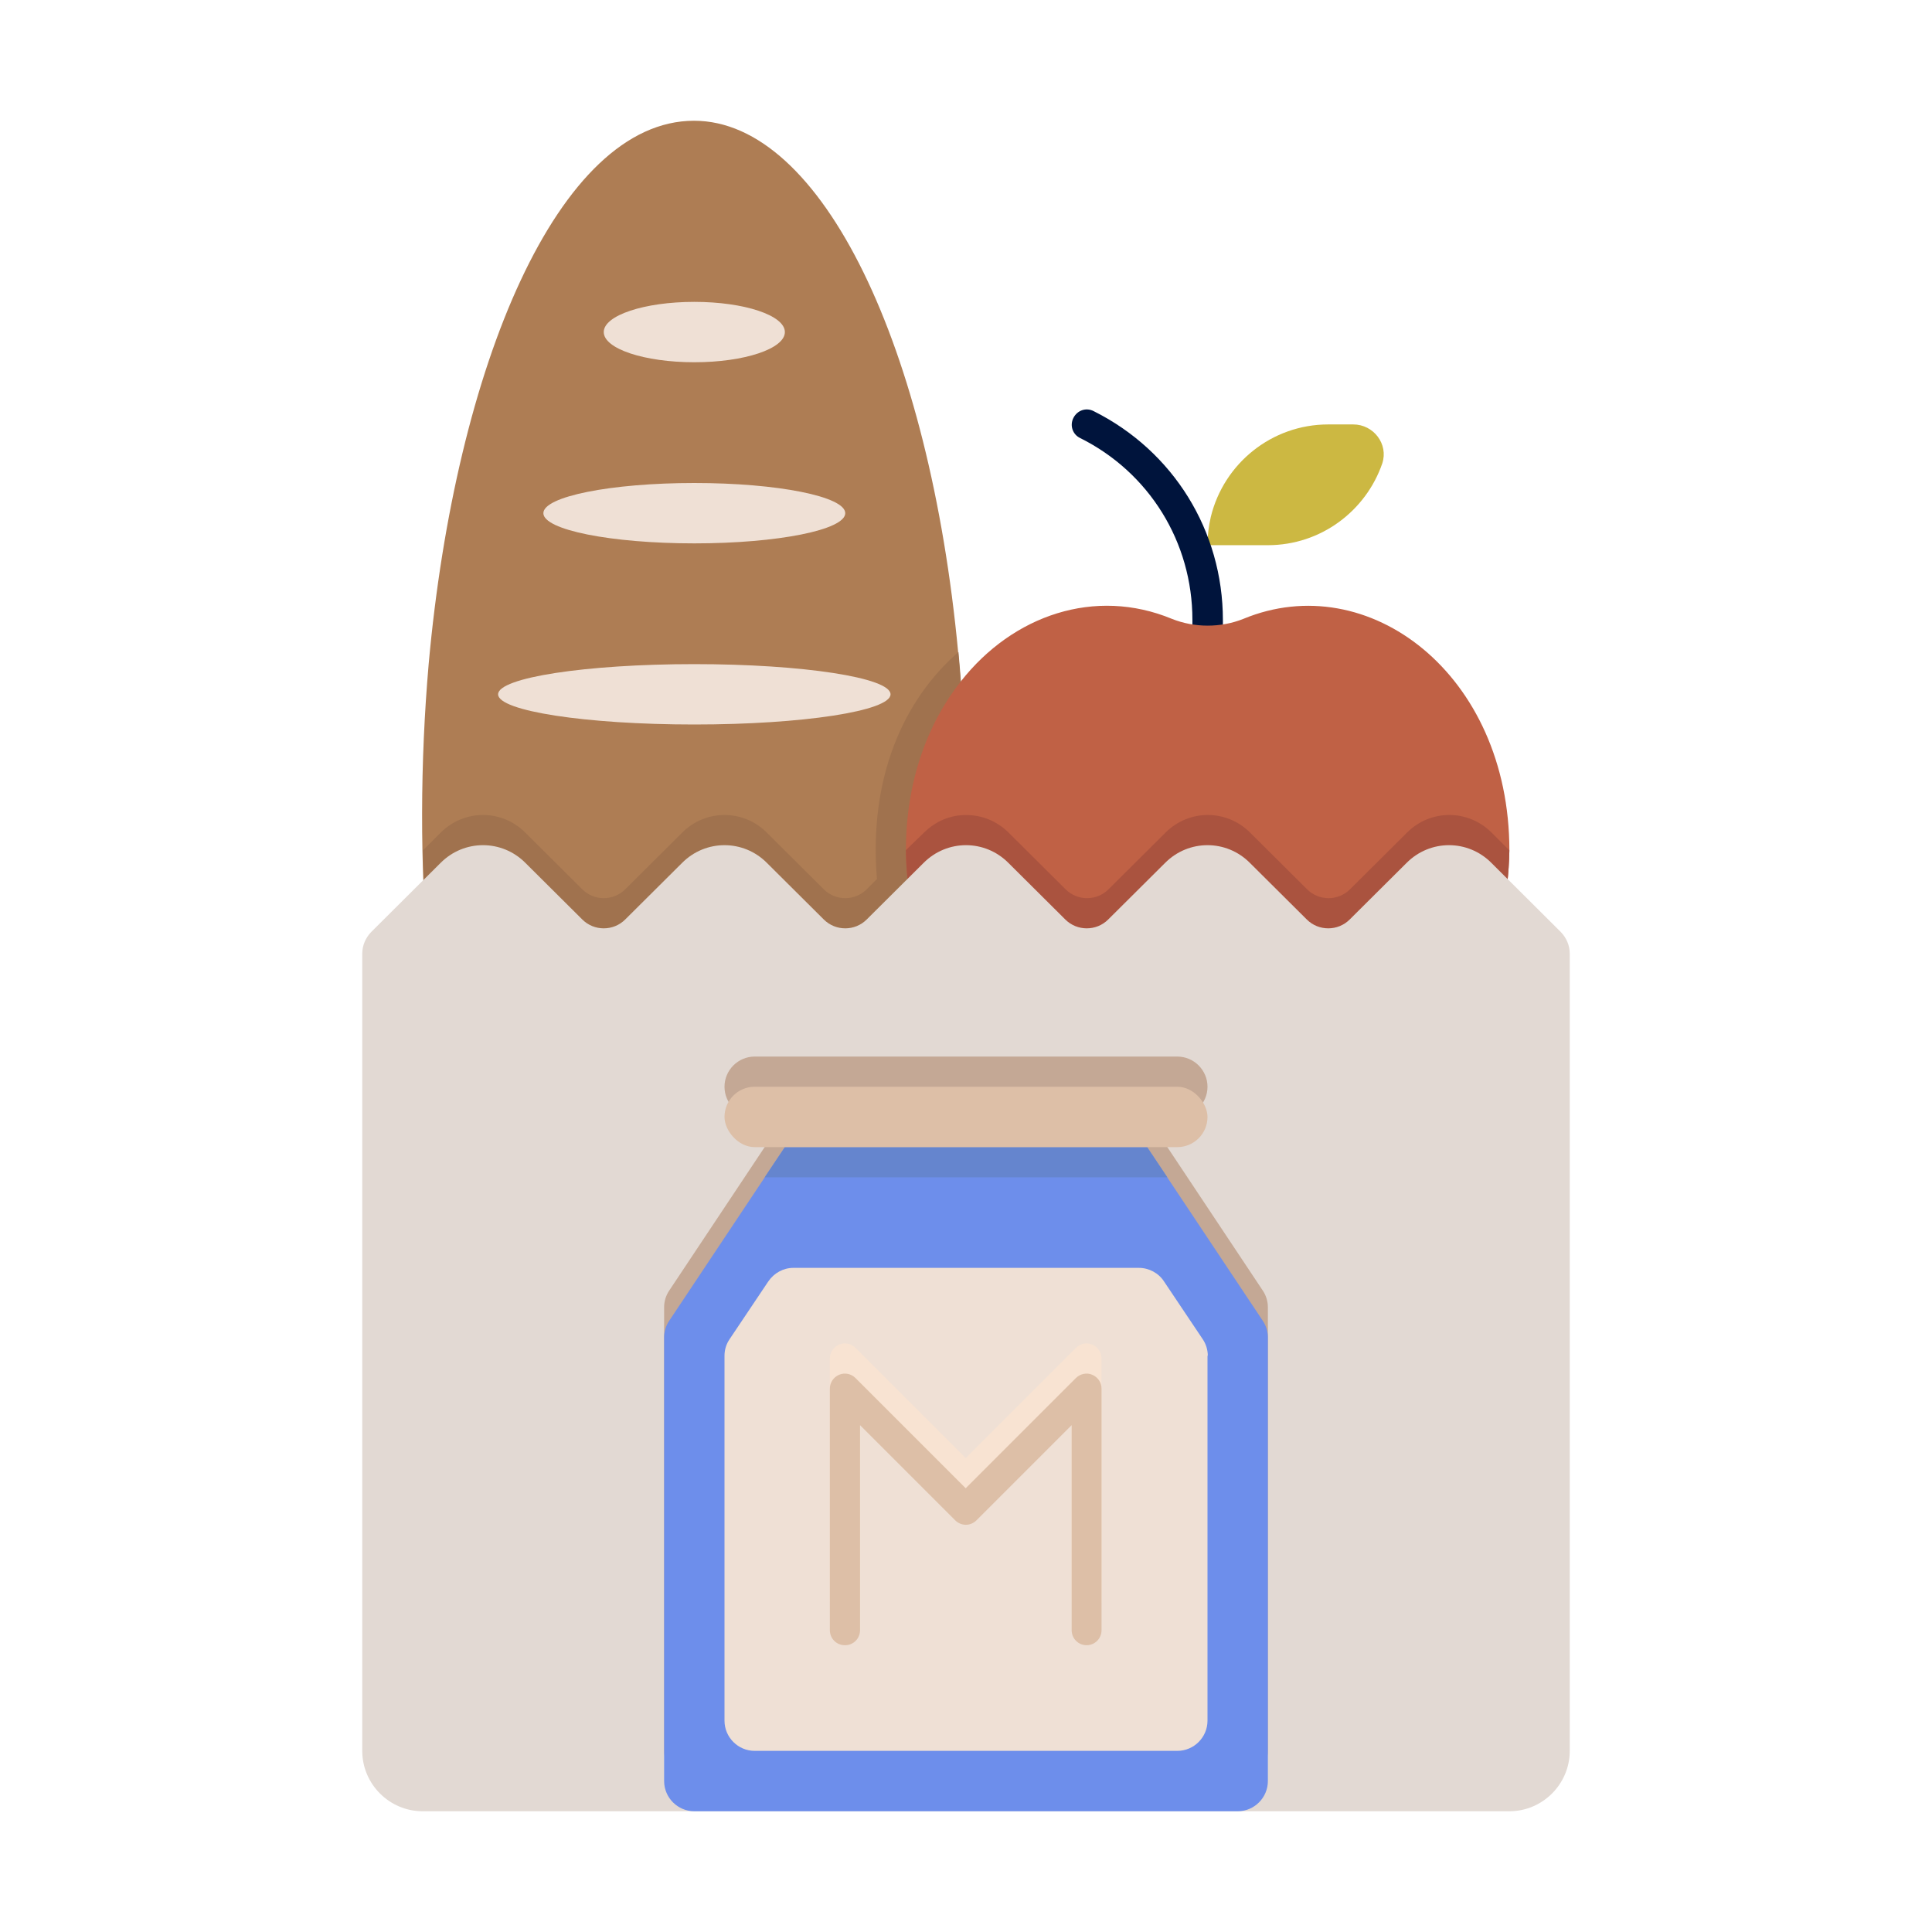
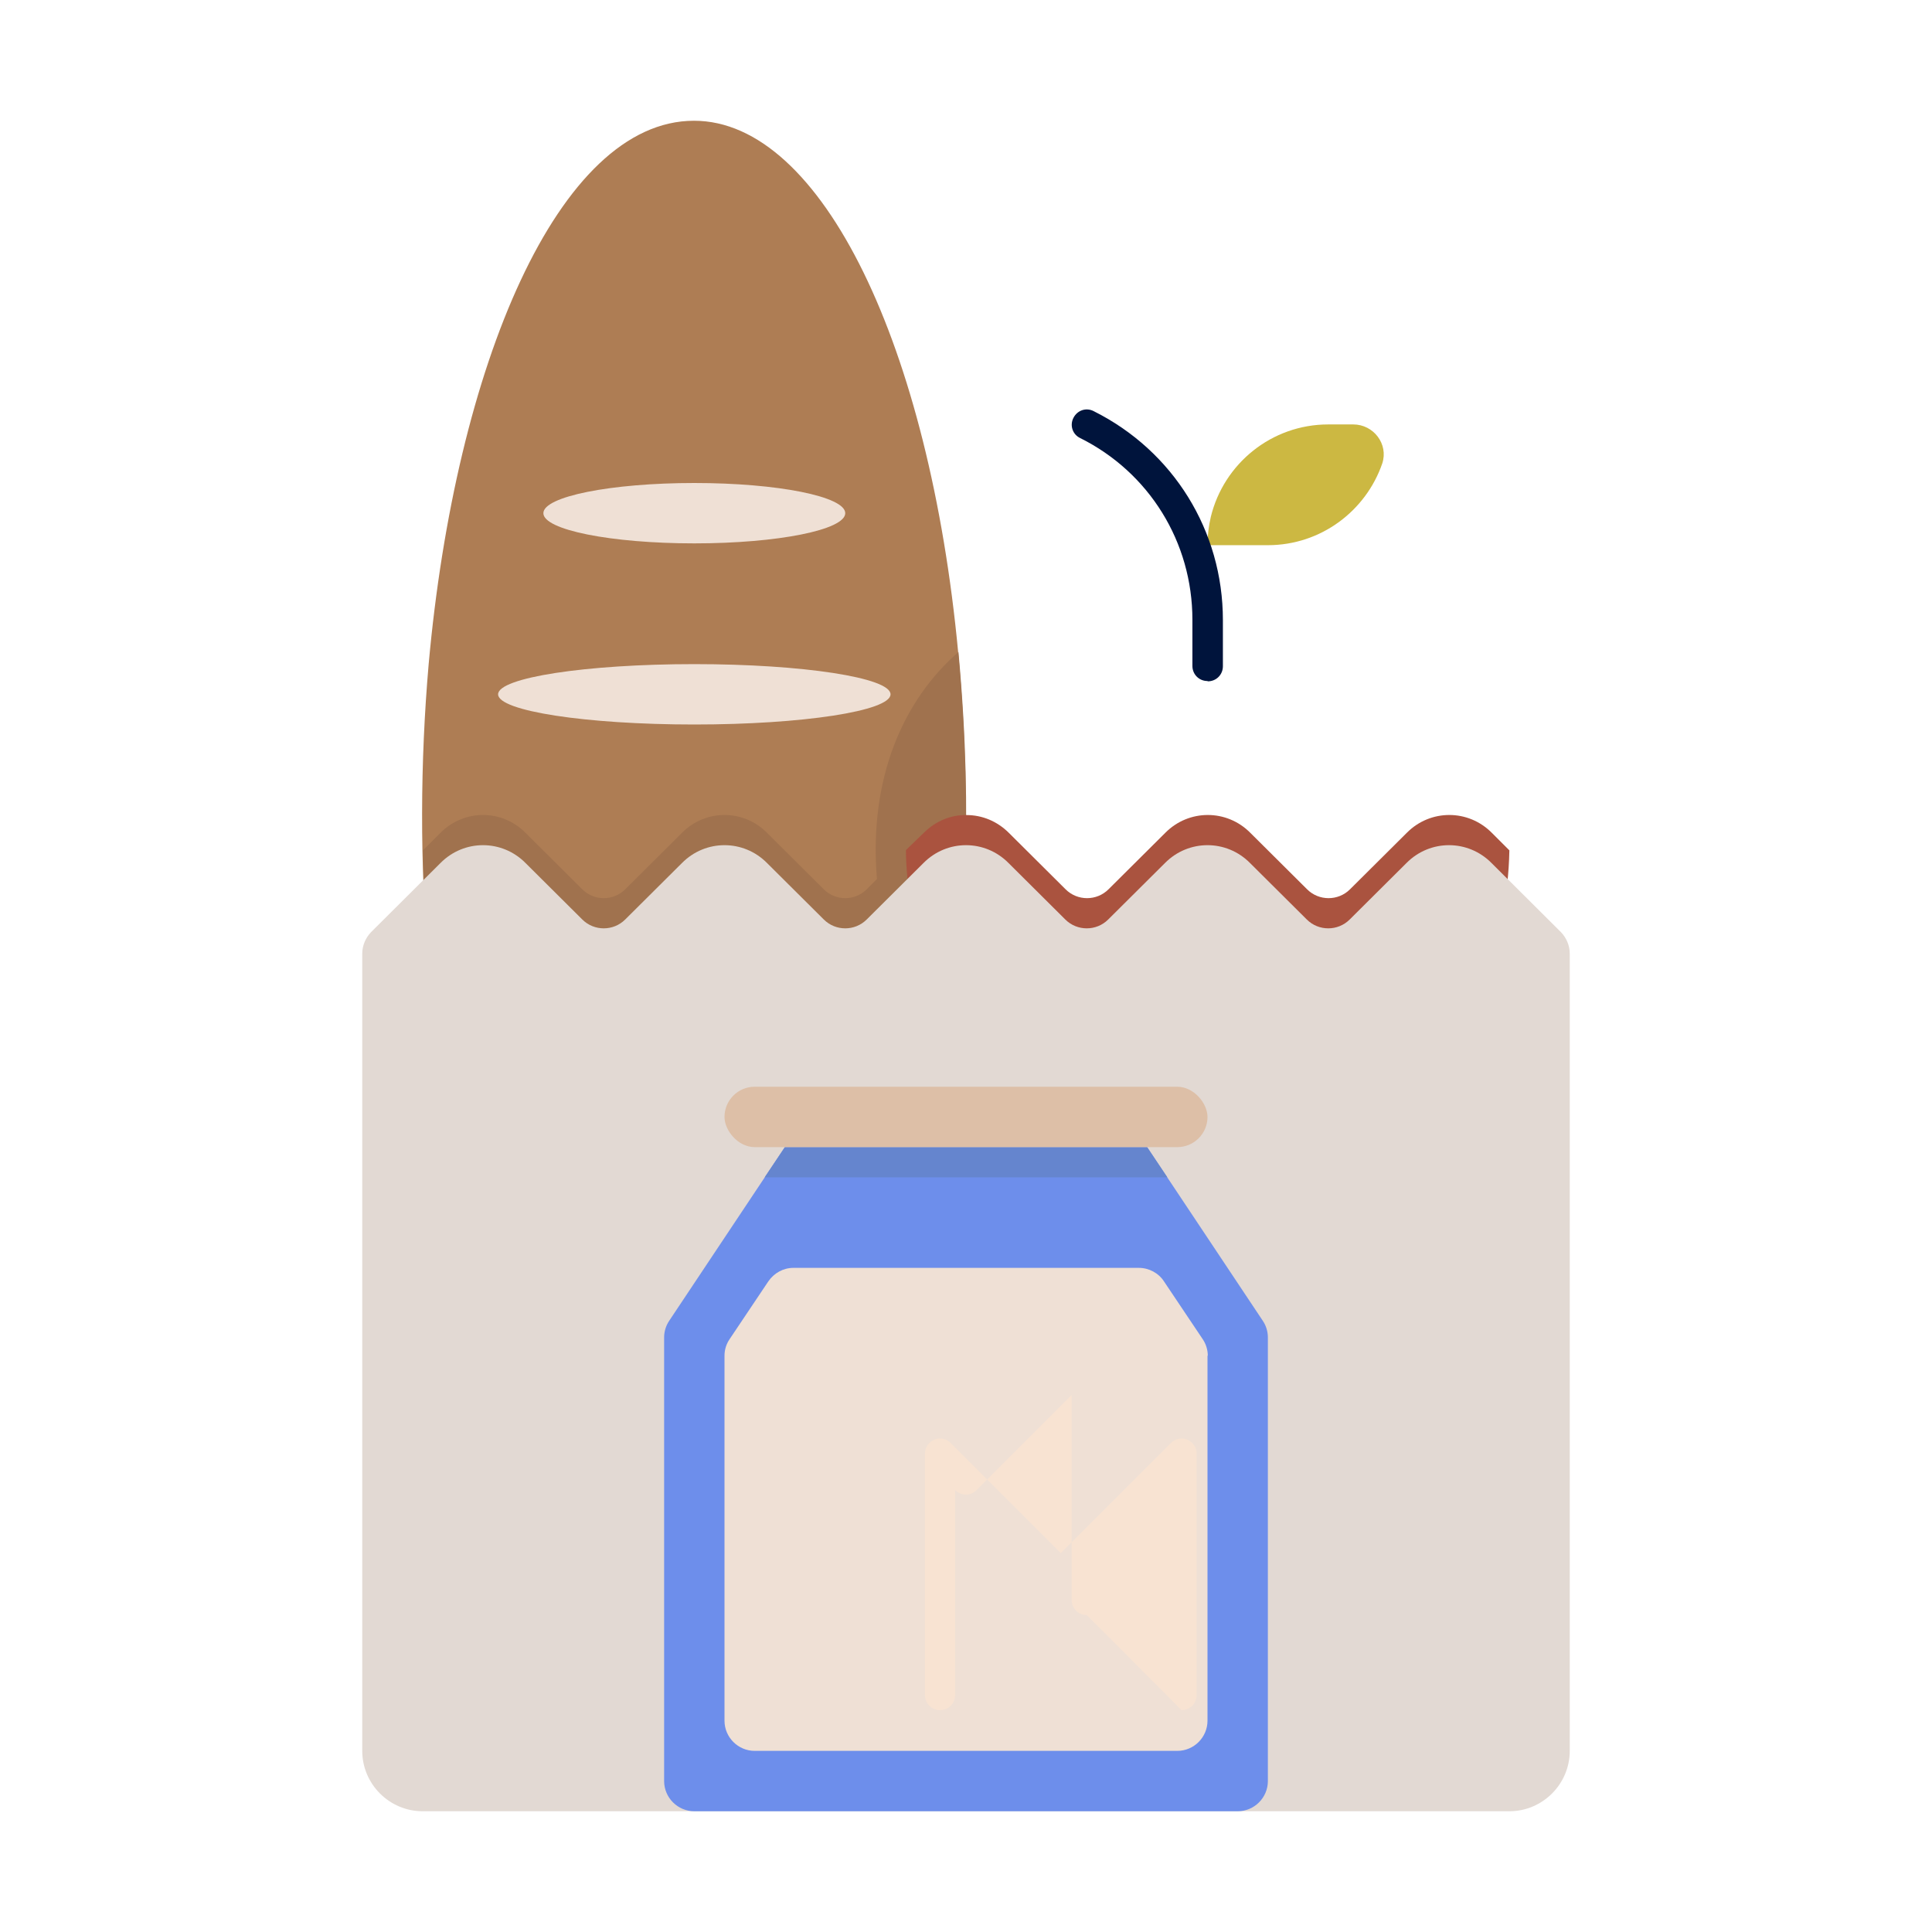
<svg xmlns="http://www.w3.org/2000/svg" id="uuid-fdffa46c-61a6-411c-9d1e-91f40c69e4d8" viewBox="0 0 64 64">
  <defs>
    <style>.uuid-69521c20-8ced-4c90-ad32-0b3a277610d4{fill:#efe0d5;}.uuid-b6d89a68-4d4d-499d-bf4f-386d0dfc3843{fill:#ae7d54;}.uuid-de1bccd4-eb20-4d45-90d2-abc935ff6ca1{fill:#f8e3d2;}.uuid-88812ddf-d77f-471c-91b8-8763834b40a1{fill:#6d8eeb;}.uuid-caf835fa-728f-4246-970d-c42e3b7cedbc{fill:#c4a895;}.uuid-29786038-bff3-4e4c-a399-4315cfd58bed{fill:#c06145;}.uuid-a322f00b-dbef-4882-a797-f7308dade8fc{fill:#a0724e;}.uuid-a09e8bd2-0686-470c-a22f-48e23d563734{fill:#ccb842;}.uuid-a236e89f-abb5-470b-9f8a-117fed192a1e{fill:#ddbfa7;}.uuid-62c52fa9-646b-4e1a-96d2-a255d6a1ad54{fill:#aa533f;}.uuid-70e3dcda-a033-4fb1-8022-9886692599f6{fill:#6585ce;}.uuid-c69039ee-7cdf-45a2-bda5-a64a48c81bee{fill:#00143c;}.uuid-1105a4b6-7f1c-4c72-b7b3-c928d8921dc8{fill:#e2d9d3;}</style>
  </defs>
  <path class="uuid-a09e8bd2-0686-470c-a22f-48e23d563734" d="M45.79,15.35c-.54,1.57-2.03,2.71-3.79,2.71h-2c0-.32.04-.64.11-.94.43-1.76,2.01-3.06,3.89-3.06h.83c.67,0,1.17.65.96,1.29Z" />
  <path class="uuid-c69039ee-7cdf-45a2-bda5-a64a48c81bee" d="M40,22.56c-.28,0-.5-.22-.5-.5v-1.53c0-2.57-1.43-4.88-3.72-6.02-.25-.12-.35-.42-.22-.67s.42-.35.67-.22c2.64,1.32,4.28,3.97,4.28,6.92v1.53c0,.28-.22.5-.5.5Z" />
  <path class="uuid-b6d89a68-4d4d-499d-bf4f-386d0dfc3843" d="M31.79,32H14.2c-.3-3.37-.28-6.78,0-10,.89-9.88,4.3-18,8.79-18,4.25,0,7.8,7.52,8.75,17.6.54,5.9.06,9.33.04,10.4Z" />
  <path class="uuid-a322f00b-dbef-4882-a797-f7308dade8fc" d="M31.79,32H14.2c-.1-1.08-.17-2.87-.19-3.83l.58-.58c.78-.79,2.04-.79,2.82,0l1.88,1.87c.39.39,1.03.39,1.42,0l1.88-1.87c.78-.79,2.04-.79,2.82,0l1.88,1.87c.39.39,1.03.39,1.42,0l.34-.34c-.28-3.36.89-5.95,2.7-7.52.54,5.9.06,9.33.04,10.4Z" />
-   <ellipse class="uuid-69521c20-8ced-4c90-ad32-0b3a277610d4" cx="23" cy="11" rx="3" ry="1" />
  <ellipse class="uuid-69521c20-8ced-4c90-ad32-0b3a277610d4" cx="23" cy="17" rx="5" ry="1" />
  <ellipse class="uuid-69521c20-8ced-4c90-ad32-0b3a277610d4" cx="23" cy="23" rx="6.5" ry="1" />
-   <path class="uuid-29786038-bff3-4e4c-a399-4315cfd58bed" d="M50,28.17c-.03,1.57-.36,2.83-.61,3.83h-18.77c-.32-1.11-.61-2.69-.61-3.84,0-2.26.71-4.19,1.82-5.59,1.73-2.2,4.45-3.12,6.99-2.07.75.3,1.62.3,2.37,0,4.13-1.71,8.81,1.82,8.81,7.67Z" />
  <path class="uuid-62c52fa9-646b-4e1a-96d2-a255d6a1ad54" d="M50,28.17c-.03,1.57-.36,2.83-.61,3.83h-18.77c-.32-1.11-.61-2.69-.61-3.84l.59-.57c.4-.4.91-.6,1.42-.59.51,0,1.01.2,1.4.59l1.88,1.87c.39.39,1.03.39,1.42,0l1.88-1.87c.78-.79,2.04-.79,2.82,0l1.88,1.87c.39.39,1.03.39,1.42,0l1.88-1.87c.78-.79,2.04-.79,2.82,0l.58.58Z" />
  <path class="uuid-1105a4b6-7f1c-4c72-b7b3-c928d8921dc8" d="M52,31.59v26.41c0,1.1-.9,2-2,2H14c-1.1,0-2-.9-2-2v-26.41c0-.27.11-.52.29-.71l2.3-2.29c.78-.79,2.04-.79,2.82,0l1.88,1.87c.39.39,1.03.39,1.42,0l1.88-1.87c.78-.79,2.04-.79,2.82,0l1.88,1.87c.39.39,1.03.39,1.42,0l1.88-1.87c.78-.79,2.04-.79,2.82,0l1.88,1.87c.39.39,1.03.39,1.42,0l1.88-1.87c.78-.79,2.04-.79,2.82,0l1.88,1.87c.39.39,1.03.39,1.42,0l1.88-1.87c.78-.79,2.04-.79,2.82,0l2.3,2.29c.18.19.29.44.29.71Z" />
-   <path class="uuid-caf835fa-728f-4246-970d-c42e3b7cedbc" d="M41.83,42.75l-3.16-4.75h0l-.67-1h1c.55,0,1-.45,1-1s-.45-1-1-1h-14c-.55,0-1,.45-1,1s.45,1,1,1h1l-.67,1h0l-3.16,4.75c-.11.16-.17.36-.17.55v14.7c0,.55.45,1,1,1h18c.55,0,1-.45,1-1v-14.7c0-.19-.06-.39-.17-.55Z" />
  <path class="uuid-88812ddf-d77f-471c-91b8-8763834b40a1" d="M42,44.3v14.7c0,.55-.45,1-1,1h-18c-.55,0-1-.45-1-1v-14.7c0-.19.06-.39.17-.55l3.83-5.75h12l3.83,5.75c.11.16.17.36.17.55Z" />
  <polygon class="uuid-70e3dcda-a033-4fb1-8022-9886692599f6" points="38.67 39 25.33 39 26 38 38 38 38.67 39" />
  <path class="uuid-69521c20-8ced-4c90-ad32-0b3a277610d4" d="M40,44.91v12.09c0,.55-.45,1-1,1h-14c-.55,0-1-.45-1-1v-12.09c0-.2.06-.39.17-.55l1.28-1.91c.19-.28.5-.45.83-.45h11.45c.33,0,.65.17.83.45l1.28,1.91c.11.16.17.36.17.55Z" />
-   <path class="uuid-de1bccd4-eb20-4d45-90d2-abc935ff6ca1" d="M36,53.5c-.28,0-.5-.22-.5-.5v-6.79l-3.15,3.15c-.2.2-.51.2-.71,0l-3.15-3.15v6.79c0,.28-.22.5-.5.5s-.5-.22-.5-.5v-8c0-.2.12-.38.31-.46.19-.08.4-.03.54.11l3.65,3.65,3.65-3.65c.14-.14.36-.19.54-.11.19.08.31.26.31.46v8c0,.28-.22.5-.5.5Z" />
+   <path class="uuid-de1bccd4-eb20-4d45-90d2-abc935ff6ca1" d="M36,53.5c-.28,0-.5-.22-.5-.5v-6.79l-3.15,3.15c-.2.2-.51.2-.71,0v6.79c0,.28-.22.5-.5.5s-.5-.22-.5-.5v-8c0-.2.12-.38.31-.46.19-.08.4-.03.54.11l3.65,3.65,3.65-3.65c.14-.14.36-.19.54-.11.19.08.31.26.31.46v8c0,.28-.22.5-.5.5Z" />
  <rect class="uuid-a236e89f-abb5-470b-9f8a-117fed192a1e" x="24" y="36" width="16" height="2" rx="1" ry="1" />
-   <path class="uuid-a236e89f-abb5-470b-9f8a-117fed192a1e" d="M36,54.5c-.28,0-.5-.22-.5-.5v-6.79l-3.15,3.15c-.2.2-.51.2-.71,0l-3.15-3.15v6.79c0,.28-.22.5-.5.5s-.5-.22-.5-.5v-8c0-.2.12-.38.31-.46.19-.08.4-.03.54.11l3.65,3.65,3.65-3.65c.14-.14.36-.19.54-.11.19.08.31.26.31.46v8c0,.28-.22.5-.5.5Z" />
</svg>